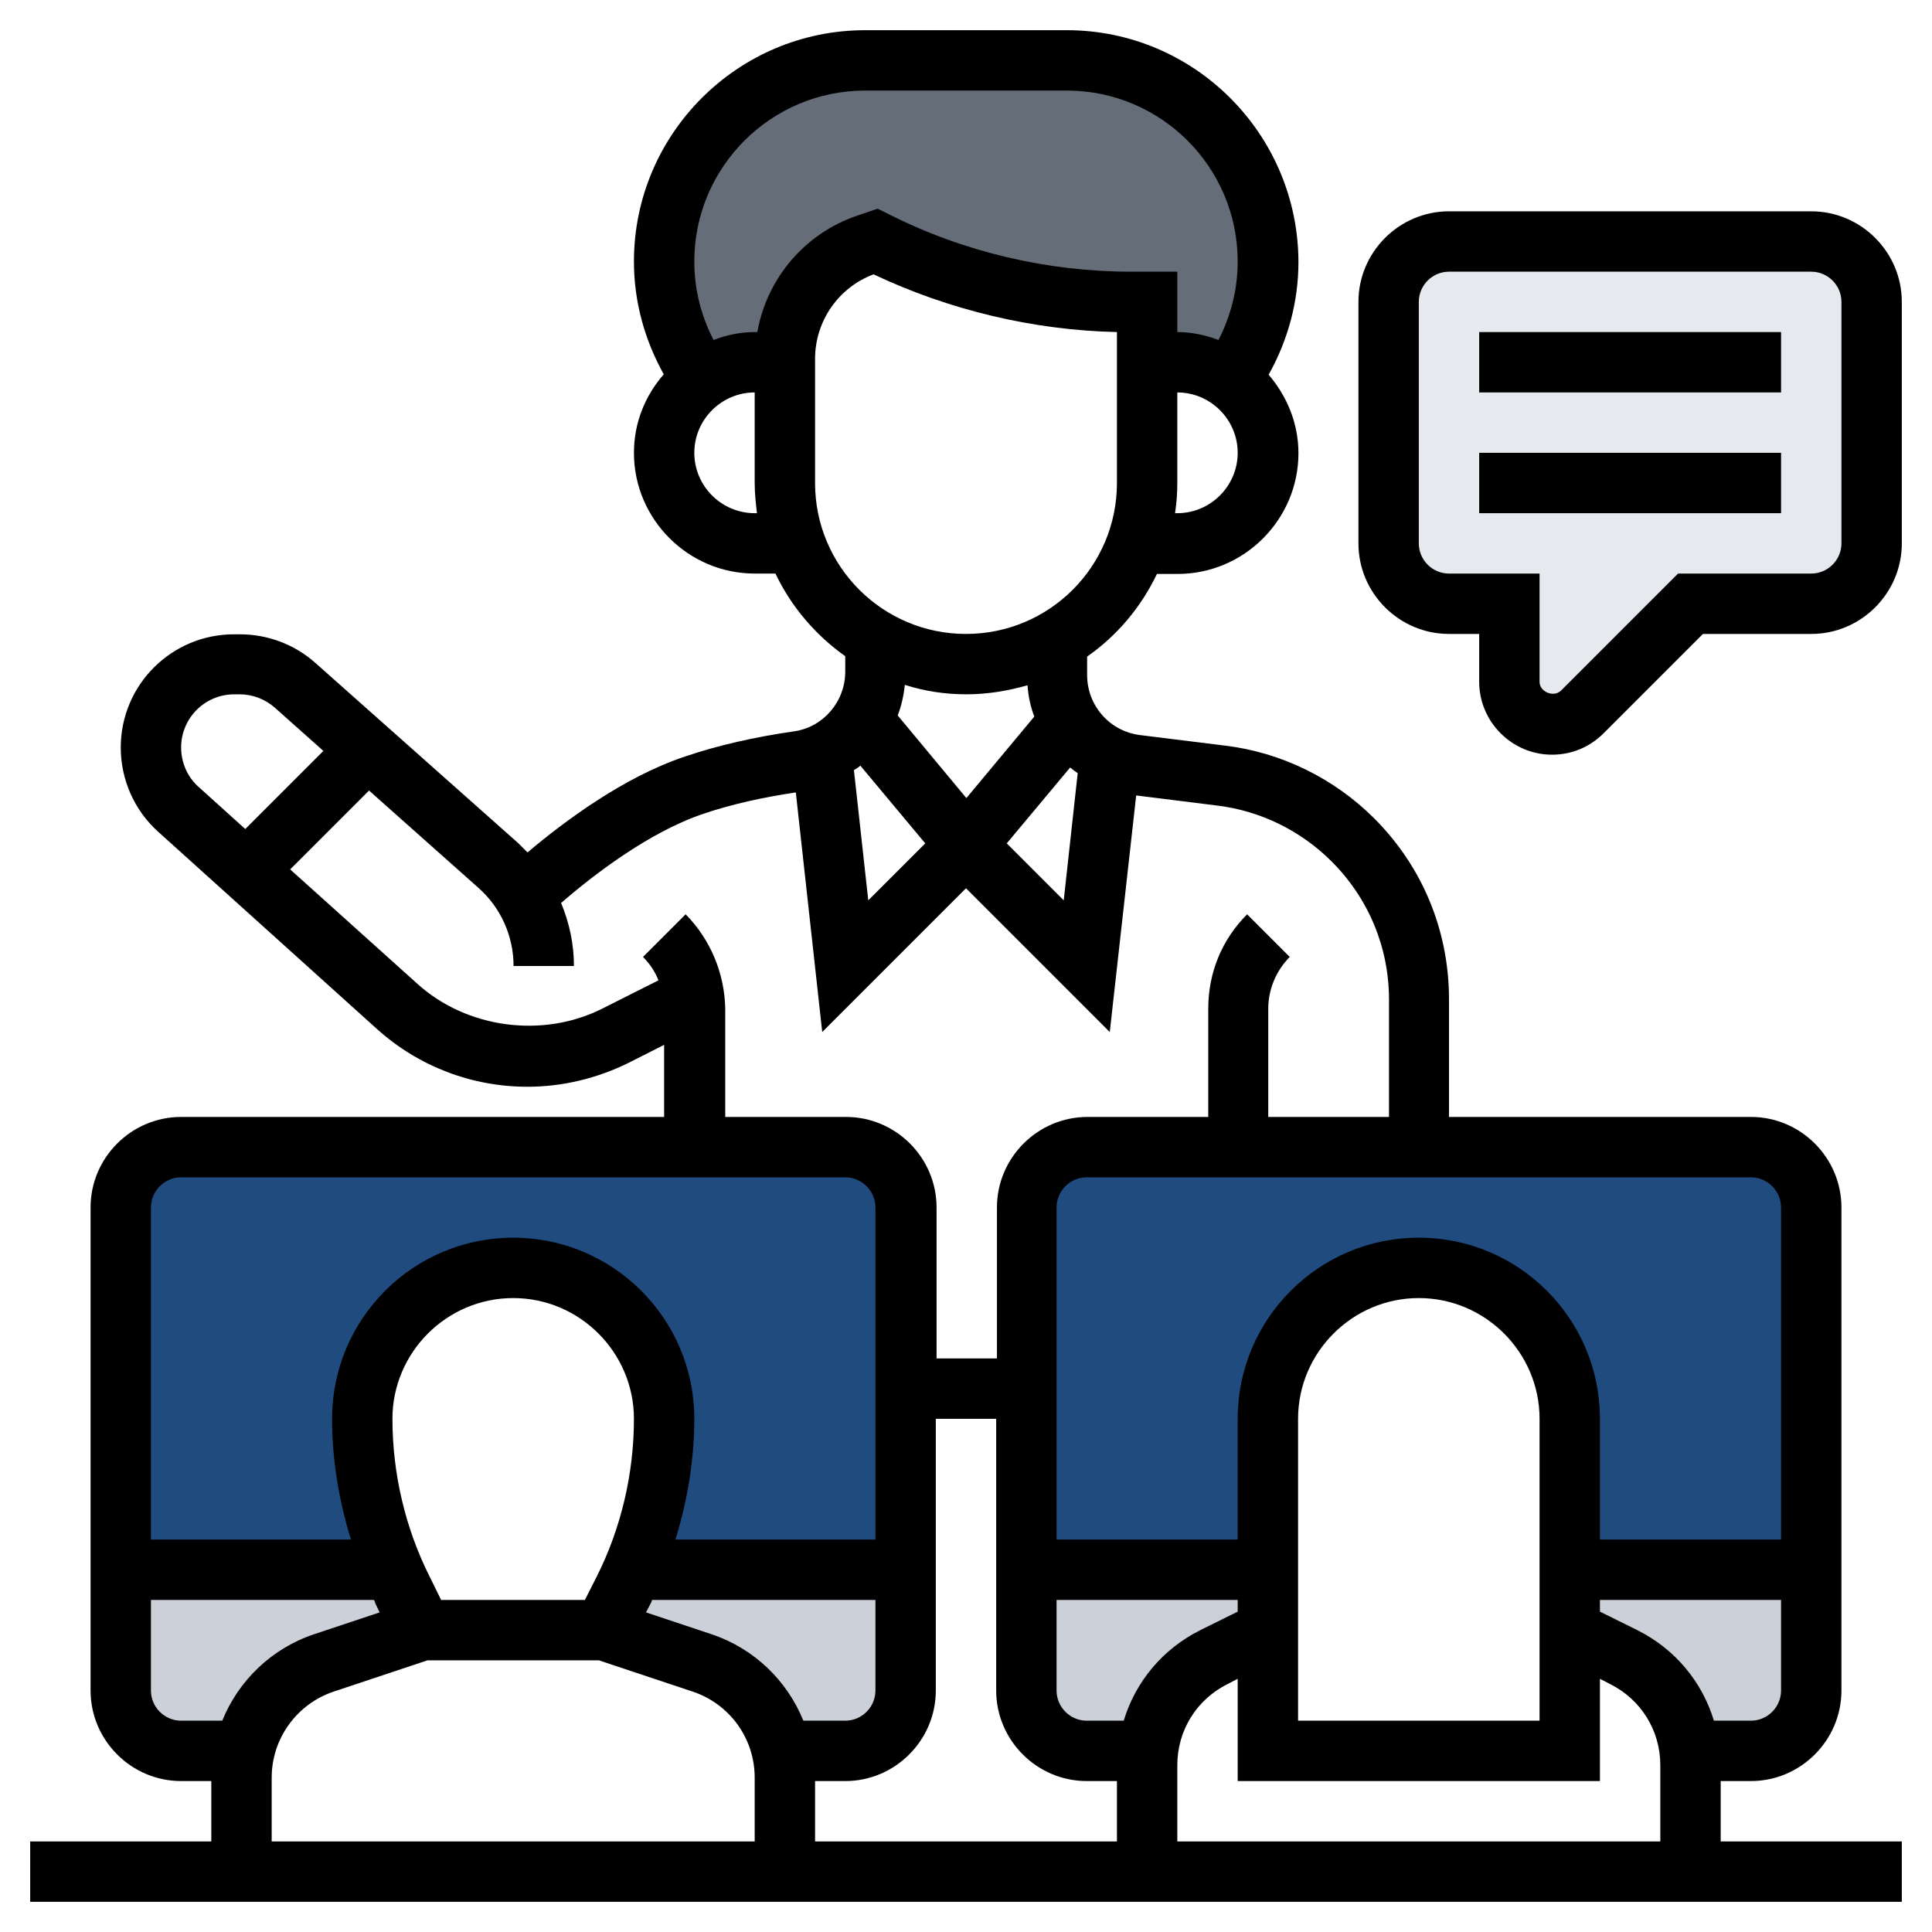
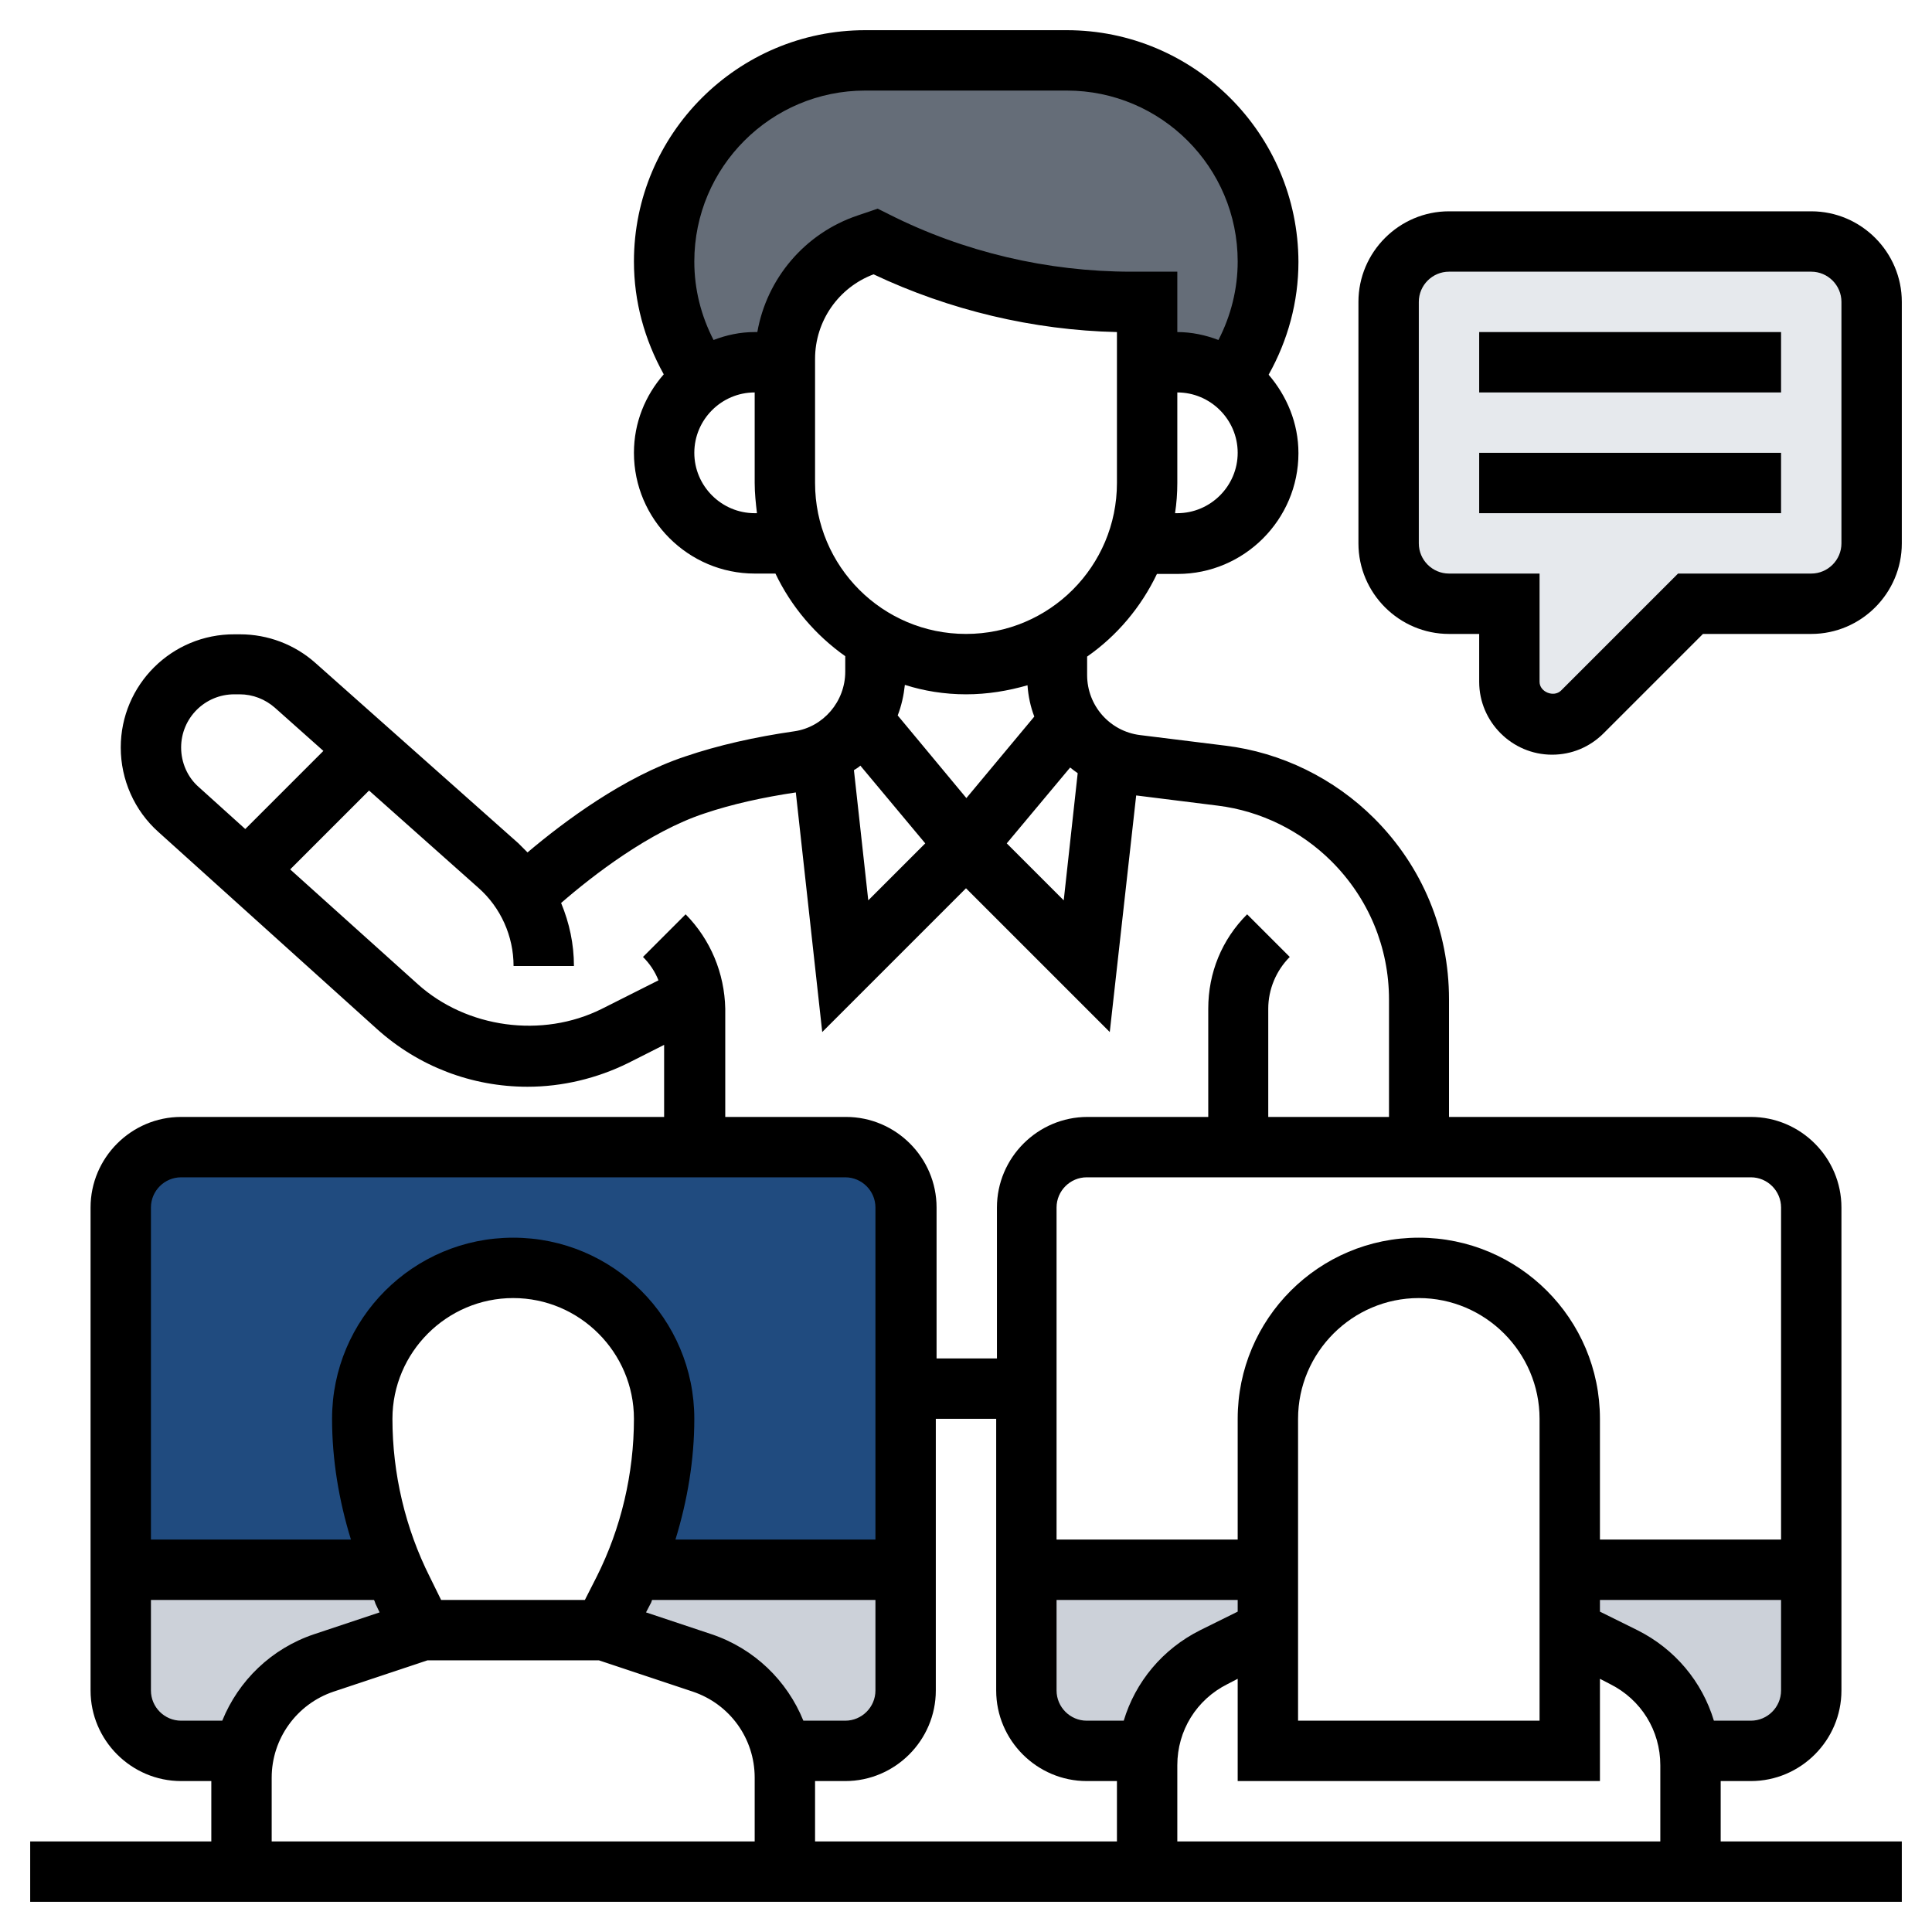
<svg xmlns="http://www.w3.org/2000/svg" version="1.1" id="Layer_5" x="0px" y="0px" viewBox="0 0 512 512" style="enable-background:new 0 0 512 512;" xml:space="preserve">
  <style type="text/css"> .foundation-data0{fill:#E6E9ED;} .foundation-data1{fill:#CCD1D9;} .foundation-data2{display:none;} .foundation-data3{display:inline;fill:#B4DD7F;} .foundation-data4{fill:#204B7F;} .st5{display:inline;fill:#204B7F;} .st6{display:inline;fill:#B27946;} .foundation-data7{display:inline;fill:#A0D468;} .foundation-data8{display:inline;fill:#F0D0B4;} .foundation-data9{fill:#656D78;} </style>
  <g>
    <g>
      <g>
        <path class="foundation-data0" d="M496,80v64c0,8.8-7.2,16-16,16h-32l-28.7,28.7c-2.1,2.1-5,3.3-8,3.3c-6.2,0-11.3-5-11.3-11.3V160h-16 c-8.8,0-16-7.2-16-16V80c0-8.8,7.2-16,16-16h96C488.8,64,496,71.2,496,80z" />
      </g>
      <g>
        <path class="foundation-data1" d="M106.7,421.4L112,432l-26.1,8.7c-10.9,3.6-18.7,12.6-21.1,23.4l-0.6-0.1H48c-8.8,0-16-7.2-16-16v-32h72 l0.2-0.1C105,417.8,105.8,419.6,106.7,421.4L106.7,421.4z" />
      </g>
      <g>
        <path class="foundation-data1" d="M240,416v32c0,8.8-7.2,16-16,16h-16.2l-0.6,0.1c-2.4-10.8-10.2-19.8-21.1-23.4L160,432l5.3-10.6 c0.9-1.8,1.8-3.7,2.6-5.5l0.2,0.1L240,416z" />
      </g>
      <g>
        <path class="foundation-data1" d="M336,416v16l-14.3,7.1c-9.7,4.9-16.2,14.3-17.4,24.9H288c-8.8,0-16-7.2-16-16v-32H336z" />
      </g>
      <g>
        <path class="foundation-data1" d="M480,416v32c0,8.8-7.2,16-16,16h-16.2c-1.3-10.6-7.8-20-17.4-24.9L416,432v-16H480z" />
      </g>
      <g class="foundation-data2">
        <path class="foundation-data3" d="M358.5,222.5c-9.4-9.4-21.6-15.4-34.8-17l-22.6-2.8c-2.4-0.3-4.7-1-6.9-1.9L288,256l-32-32l-32,32l-6.2-56.1 c-1.9,0.8-4,1.4-6.2,1.8c-8.1,1.1-17.8,3-27.6,6.3c-19.1,6.4-38.2,22.9-45.2,29.4c-1.8-3-4.1-5.7-6.7-8.1l-34.7-30.9L96,200 l-30.7,30.7l40,36c9.4,8.6,21.8,13.3,34.6,13.3c8,0,15.9-1.8,23-5.4l20.9-10.5c0.2,1,0.2,2.2,0.2,3.2V368h192V264.7 C376,248.9,369.7,233.7,358.5,222.5z" />
      </g>
      <g>
        <path class="foundation-data4" d="M240,320v96h-72l-0.2-0.1c5.4-12.6,8.2-26.2,8.2-39.9c0-11-4.5-21-11.7-28.3C157,340.5,147,336,136,336 s-21,4.5-28.3,11.7C100.5,355,96,365,96,376c0,13.8,2.8,27.4,8.2,39.9L104,416H32v-96c0-8.8,7.2-16,16-16h136h40 C232.8,304,240,311.2,240,320L240,320z" />
      </g>
      <g>
-         <path class="foundation-data4" d="M480,320v96h-64v-40c0-22.1-17.9-40-40-40c-11,0-21,4.5-28.3,11.7C340.5,355,336,365,336,376v40h-64v-96 c0-8.8,7.2-16,16-16h40h48h88C472.8,304,480,311.2,480,320z" />
-       </g>
+         </g>
      <g class="foundation-data2">
        <path class="foundation-data5" d="M448,467.8V496H304v-28.2c0-1.3,0.1-2.5,0.2-3.8c1.3-10.6,7.8-20,17.4-24.9L336,432v32h80v-32l14.3,7.1 c9.7,4.9,16.2,14.3,17.4,24.9C447.9,465.3,448,466.5,448,467.8z" />
      </g>
      <g class="foundation-data2">
-         <path class="foundation-data5" d="M208,471v25H64v-25c0-2.4,0.2-4.7,0.8-7c2.4-10.8,10.2-19.8,21.1-23.4L112,432h48l26.1,8.7 c10.9,3.6,18.7,12.6,21.1,23.4C207.8,466.3,208,468.6,208,471z" />
-       </g>
+         </g>
      <g class="foundation-data2">
        <path class="foundation-data6" d="M176,376c0,13.8-2.8,27.4-8.2,39.9c-0.8,1.8-1.7,3.7-2.6,5.5L160,432h-48l-5.3-10.6 c-0.9-1.8-1.8-3.7-2.6-5.5C98.8,403.4,96,389.8,96,376c0-11,4.5-21,11.7-28.3C115,340.5,125,336,136,336s21,4.5,28.3,11.7 C171.5,355,176,365,176,376z" />
      </g>
      <g class="foundation-data2">
        <path class="foundation-data6" d="M416,432v32h-80v-32v-16v-40c0-11,4.5-21,11.7-28.3C355,340.5,365,336,376,336c22.1,0,40,17.9,40,40v40V432z " />
      </g>
      <g class="foundation-data2">
        <path class="foundation-data7" d="M228.3,190.8L256,224l-32,32l-6.2-56.1C222.2,198,225.8,194.8,228.3,190.8L228.3,190.8z" />
      </g>
      <g class="foundation-data2">
-         <path class="foundation-data7" d="M294.2,200.7L288,256l-32-32l27.4-32.9C285.9,195.3,289.7,198.6,294.2,200.7L294.2,200.7z" />
-       </g>
+         </g>
      <g class="foundation-data2">
        <path class="foundation-data8" d="M325.9,100.5c6.1,4.3,10.1,11.4,10.1,19.5c0,6.6-2.7,12.6-7,17s-10.3,7-17,7h-10.8c1.8-5,2.8-10.4,2.8-16V96 h8C317.2,96,322,97.7,325.9,100.5L325.9,100.5z" />
      </g>
      <g>
        <path class="foundation-data9" d="M336,69.3c0,11.2-3.5,22.2-10.1,31.2C322,97.7,317.2,96,312,96h-8V80h-4.2c-23.5,0-46.7-5.4-67.8-16 l-2.1,0.7C216.8,69,208,81.3,208,95v1h-8c-5.2,0-10,1.7-13.9,4.5c-6.6-9-10.1-20-10.1-31.2c0-29.4,23.8-53.3,53.3-53.3h53.4 c14.7,0,28,5.9,37.7,15.6S336,54.6,336,69.3z" />
      </g>
      <g class="foundation-data2">
        <path class="foundation-data8" d="M304,96v32c0,5.6-1,11-2.8,16c-3.8,10.8-11.4,19.8-21.2,25.6c-7,4.1-15.2,6.4-24,6.4s-17-2.3-24-6.4 c-3.7-2.2-7-4.7-9.9-7.7c-5-5-9-11.1-11.3-17.9c-1.8-5-2.8-10.4-2.8-16V96v-1c0-13.8,8.8-26,21.9-30.3L232,64 c21,10.6,44.2,16,67.8,16h4.2V96z" />
      </g>
      <g class="foundation-data2">
        <path class="foundation-data8" d="M283.4,191.1L256,224l-27.7-33.2c2.3-3.8,3.7-8.2,3.7-12.8v-8.4c7,4.1,15.2,6.4,24,6.4c8.8,0,17-2.3,24-6.4 v9.2C280,183.2,281.2,187.4,283.4,191.1L283.4,191.1z" />
      </g>
      <g class="foundation-data2">
        <path class="foundation-data8" d="M210.8,144H200c-13.3,0-24-10.7-24-24c0-6.6,2.7-12.6,7-17c1-1,1.9-1.8,3-2.6c3.9-2.8,8.7-4.5,13.9-4.5h8v32 C208,133.6,209,139,210.8,144L210.8,144z" />
      </g>
      <g class="foundation-data2">
        <path class="foundation-data8" d="M97.4,198.5L96,200l-30.7,30.7l-17.9-16.2c-4.7-4.2-7.4-10.2-7.4-16.4c0-6.2,2.5-11.7,6.5-15.7 S56,176,62.2,176h1.4c5.4,0,10.6,2,14.7,5.6L97.4,198.5z" />
      </g>
    </g>
    <g>
      <path d="M456,472h8c13.2,0,24-10.8,24-24V320c0-13.2-10.8-24-24-24h-80v-31.2c0-18.1-7-35.1-19.8-47.9 c-10.6-10.6-24.6-17.5-39.5-19.3l-22.6-2.8c-8-1-14-7.8-14-15.9v-4.9c7.9-5.5,14.3-13.1,18.5-21.9h5.5c17.6,0,32-14.4,32-32 c0-8-3.1-15.2-7.9-20.8c5.1-9.1,7.9-19.3,7.9-29.9C344,35.5,316.5,8,282.7,8h-53.4C195.5,8,168,35.5,168,69.3 c0,10.6,2.8,20.7,7.9,29.9c-4.9,5.6-7.9,12.8-7.9,20.8c0,17.6,14.4,32,32,32h5.5c4.2,8.8,10.6,16.3,18.5,21.9v4.1 c0,7.9-5.8,14.7-13.5,15.8c-10.4,1.5-20.2,3.7-29,6.7c-16.2,5.4-32,17.2-41.7,25.4c-0.8-0.8-1.6-1.6-2.4-2.4l-53.8-47.8 c-5.5-4.9-12.6-7.6-20-7.6h-1.4C45.5,168,32,181.5,32,198.1c0,8.5,3.6,16.7,10,22.4l57.9,52.2c11,9.9,25.1,15.3,39.9,15.3 c9.2,0,18.4-2.2,26.7-6.3l9.5-4.8V296H48c-13.2,0-24,10.8-24,24v128c0,13.2,10.8,24,24,24h8v16H8v16h496v-16h-48L456,472z M113.9,417.9c-6.5-12.9-9.9-27.4-9.9-41.9c0-17.6,14.4-32,32-32s32,14.4,32,32c0,14.5-3.4,29-9.9,41.9l-3.1,6.1h-38.1 L113.9,417.9z M172.4,425c0.2-0.3,0.3-0.7,0.4-1H232v24c0,4.4-3.6,8-8,8h-11.1c-4.3-10.6-13-19.1-24.3-22.9l-17.4-5.8L172.4,425z M216,472h8c13.2,0,24-10.8,24-24v-72h16v72c0,13.2,10.8,24,24,24h8v16h-80V472z M328,427.1l-9.9,4.9c-10,5-17.2,13.7-20.3,24H288 c-4.4,0-8-3.6-8-8v-24h48V427.1z M312,467.8c0-9.2,5.1-17.4,13.3-21.5l2.7-1.4V472h96v-27.1l2.7,1.4c8.2,4.1,13.3,12.3,13.3,21.5 V488H312V467.8z M344,456v-80c0-17.6,14.4-32,32-32s32,14.4,32,32v80H344z M464,456h-9.8c-3.1-10.3-10.3-19-20.3-24l-9.9-4.9V424 h48v24C472,452.4,468.4,456,464,456z M472,320v88h-48v-32c0-26.5-21.5-48-48-48s-48,21.5-48,48v32h-48v-88c0-4.4,3.6-8,8-8h176 C468.4,312,472,315.6,472,320z M283.6,203.4c0.6,0.5,1.3,1,2,1.5l-3.7,33.7l-15.1-15.1L283.6,203.4z M312,136h-0.6 c0.4-2.6,0.6-5.3,0.6-8v-24c8.8,0,16,7.2,16,16S320.8,136,312,136z M200,136c-8.8,0-16-7.2-16-16s7.2-16,16-16v24 c0,2.7,0.3,5.4,0.6,8H200z M200.7,88H200c-3.9,0-7.5,0.8-10.9,2.1c-3.3-6.4-5.1-13.4-5.1-20.8c0-25,20.3-45.3,45.3-45.3h53.4 c25,0,45.3,20.3,45.3,45.3c0,7.3-1.8,14.4-5.1,20.8c-3.4-1.3-7.1-2.1-10.9-2.1V72h-12.2c-22.2,0-44.4-5.2-64.2-15.2l-3-1.5 l-5.3,1.8C213.3,61.8,203.2,73.8,200.7,88z M216,128V95.1c0-10,6.2-18.9,15.5-22.4c20.1,9.5,42.3,14.8,64.5,15.3v40 c0,22.1-17.9,40-40,40S216,150.1,216,128z M256,184c5.7,0,11.1-0.9,16.3-2.4c0.2,2.9,0.8,5.7,1.8,8.3l-18,21.6l-18.2-21.9 c1-2.6,1.6-5.3,1.9-8.1C244.8,183.1,250.3,184,256,184L256,184z M228,202.9l17.2,20.6l-15.1,15.1l-3.8-34.5 C226.9,203.7,227.5,203.4,228,202.9z M48,198.1c0-7.8,6.3-14.1,14.1-14.1h1.4c3.5,0,6.8,1.3,9.4,3.6l12.8,11.4L65,219.7 l-12.3-11.1C49.7,206,48,202.1,48,198.1L48,198.1z M181.7,242.3l-11.3,11.3c1.8,1.8,3.2,3.9,4.1,6.2l-15.1,7.6 c-15.7,7.8-35.7,5.1-48.7-6.6l-33.8-30.4l20.9-20.9l29,25.8c5.9,5.2,9.3,12.8,9.3,20.7h16c0-5.8-1.2-11.4-3.4-16.7 c8.4-7.3,23.4-18.9,37.9-23.7c7.4-2.5,15.6-4.3,24.3-5.6l7,63.5l38.1-38.1l38.1,38.1l7-62.7l21.6,2.7c11.4,1.4,22.1,6.7,30.2,14.8 c9.8,9.8,15.2,22.8,15.2,36.6V296h-32v-28.7c0-5.1,2.1-10.1,5.7-13.7l-11.3-11.3c-6.7,6.7-10.3,15.5-10.3,25V296h-32 c-13.2,0-24,10.8-24,24v40h-16v-40c0-13.2-10.8-24-24-24h-32v-28.7C192,257.9,188.3,249,181.7,242.3L181.7,242.3z M48,312h176 c4.4,0,8,3.6,8,8v88h-53c3.2-10.4,5-21.2,5-32c0-26.5-21.5-48-48-48s-48,21.5-48,48c0,10.8,1.8,21.6,5,32H40v-88 C40,315.6,43.6,312,48,312z M40,448v-24h59.1c0.2,0.3,0.3,0.7,0.4,1l1.1,2.3l-17.4,5.8c-11.3,3.8-20,12.3-24.3,22.9H48 C43.6,456,40,452.4,40,448z M72,471.1c0-10.3,6.6-19.5,16.4-22.8l24.9-8.3h45.4l24.9,8.3c9.8,3.3,16.4,12.4,16.4,22.8V488H72 V471.1z" />
      <path d="M392,88h80v16h-80V88z" />
      <path d="M392,120h80v16h-80V120z" />
      <path d="M480,56h-96c-13.2,0-24,10.8-24,24v64c0,13.2,10.8,24,24,24h8v12.7c0,10.6,8.7,19.3,19.3,19.3c5.2,0,10-2,13.7-5.7 l26.3-26.3H480c13.2,0,24-10.8,24-24V80C504,66.8,493.2,56,480,56z M488,144c0,4.4-3.6,8-8,8h-35.3l-31,31 c-1.9,1.9-5.7,0.4-5.7-2.3V152h-24c-4.4,0-8-3.6-8-8V80c0-4.4,3.6-8,8-8h96c4.4,0,8,3.6,8,8L488,144z" />
    </g>
  </g>
</svg>